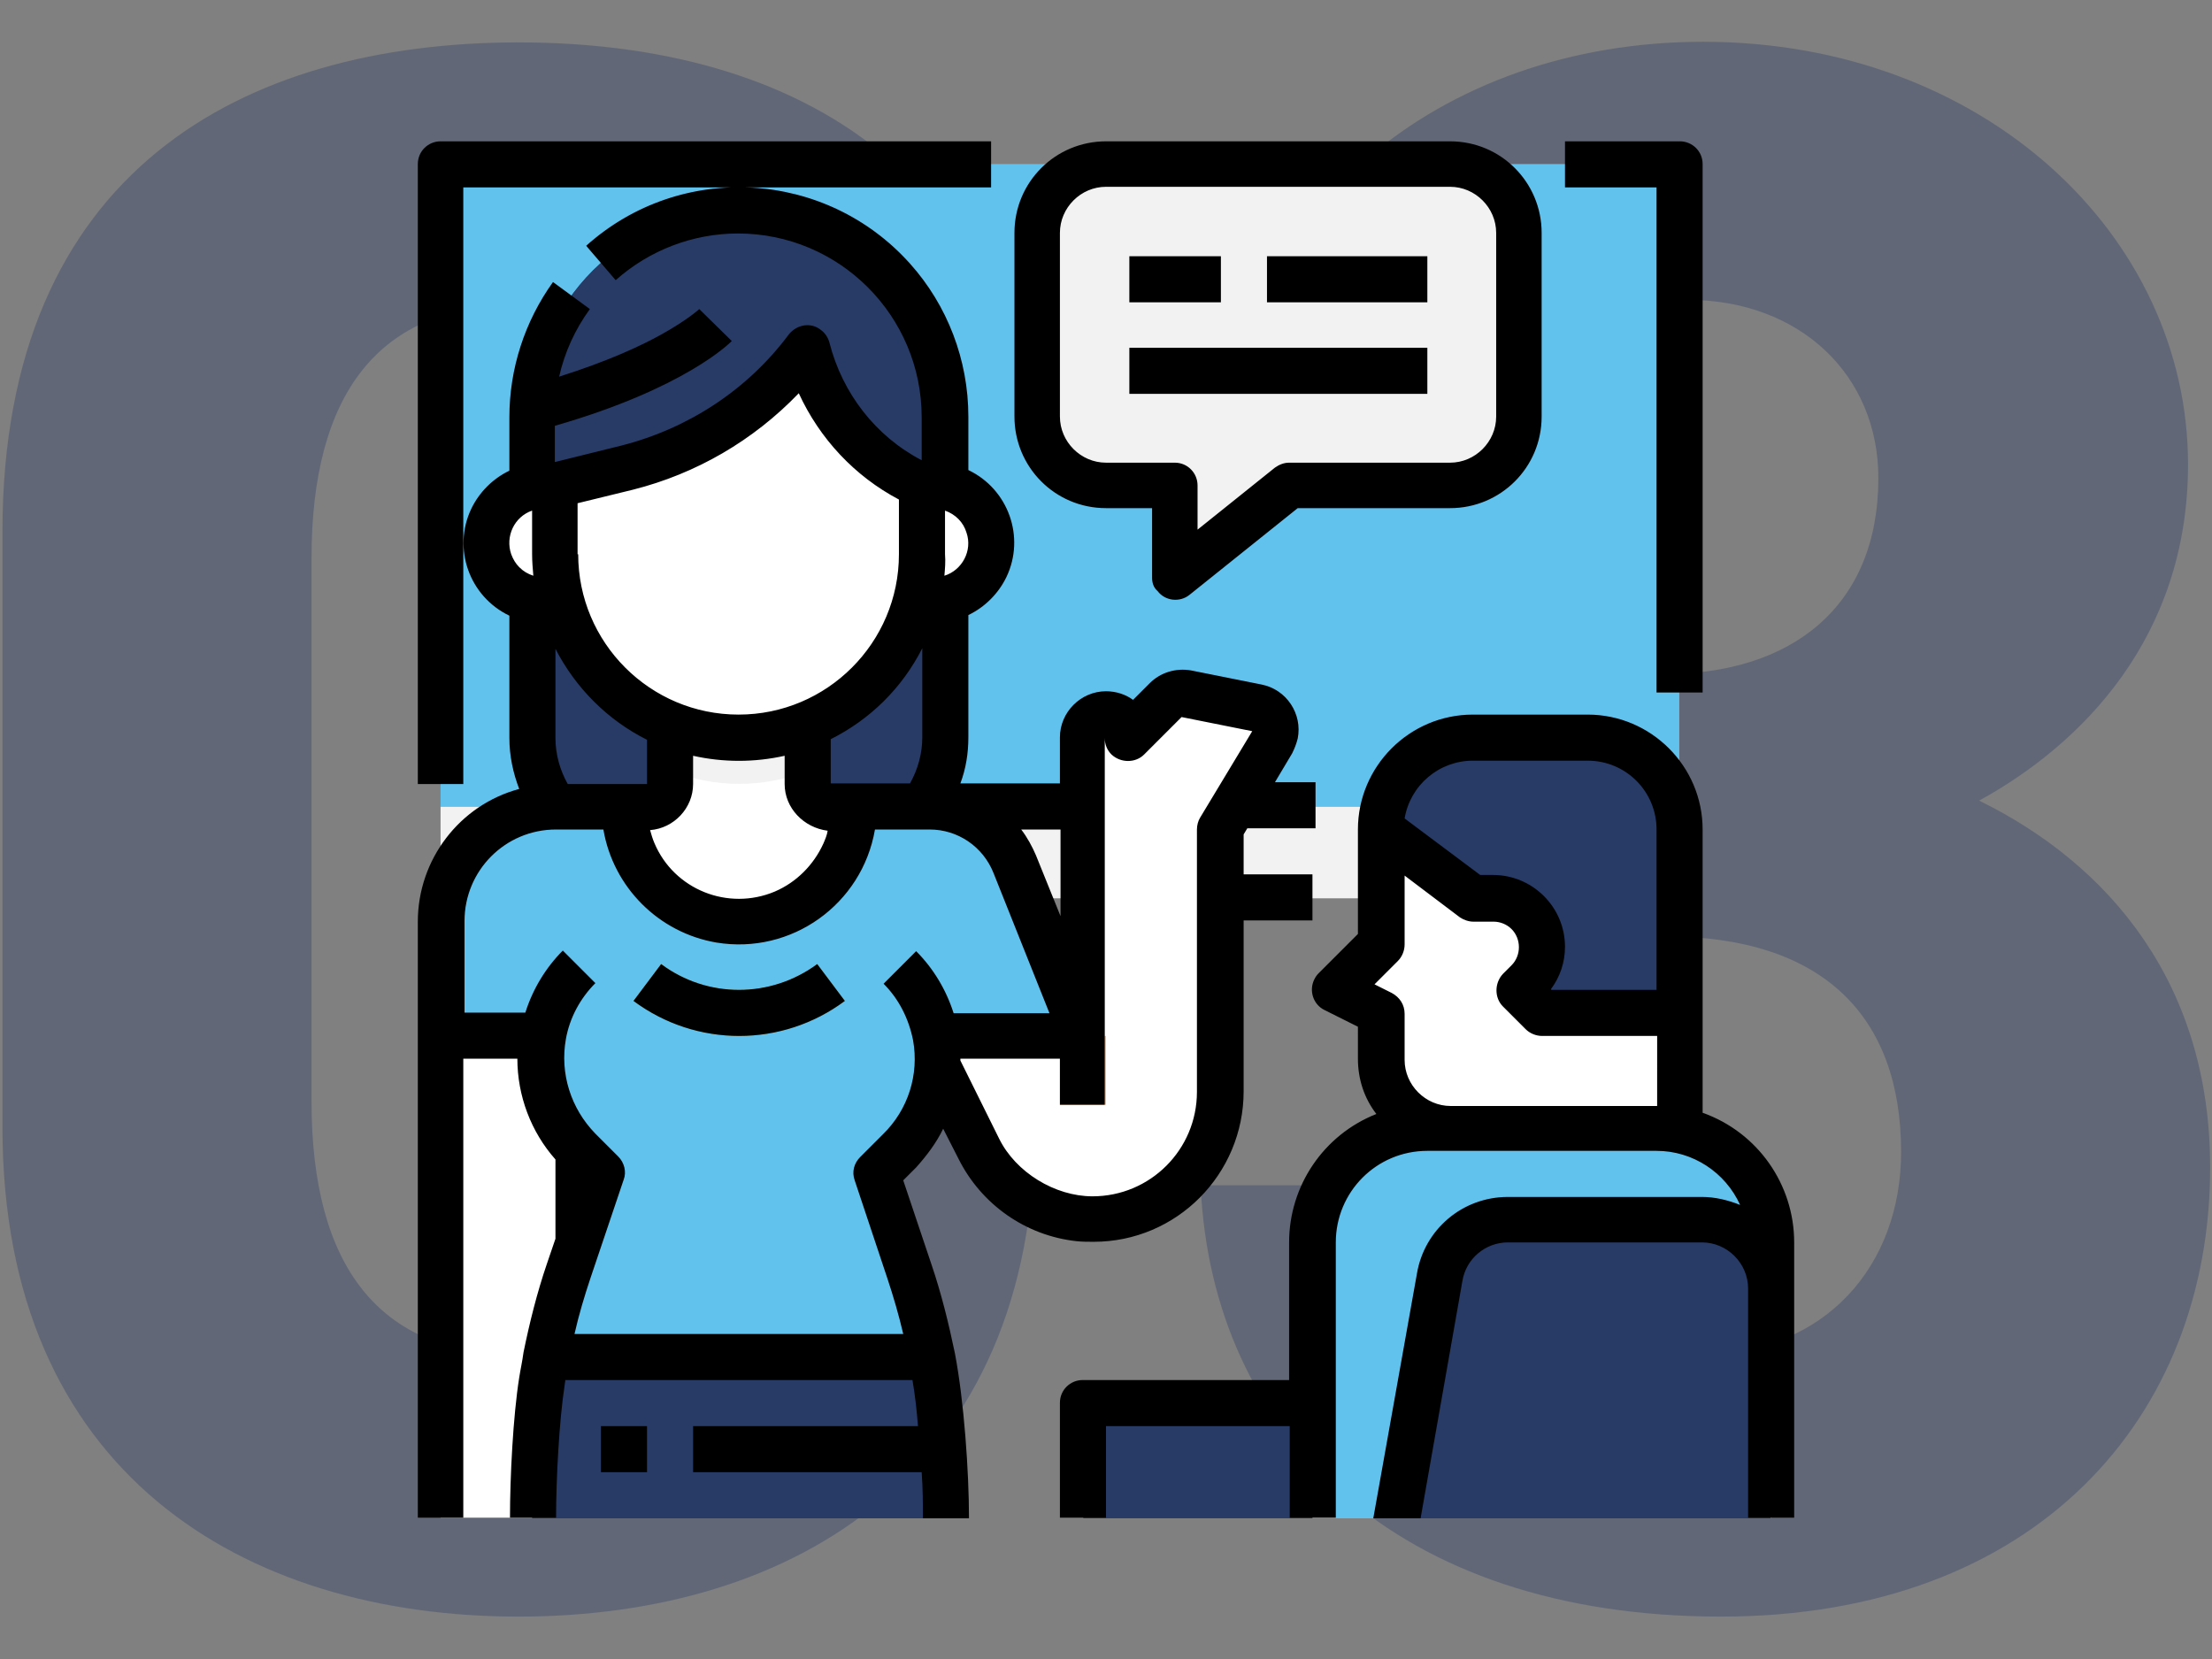
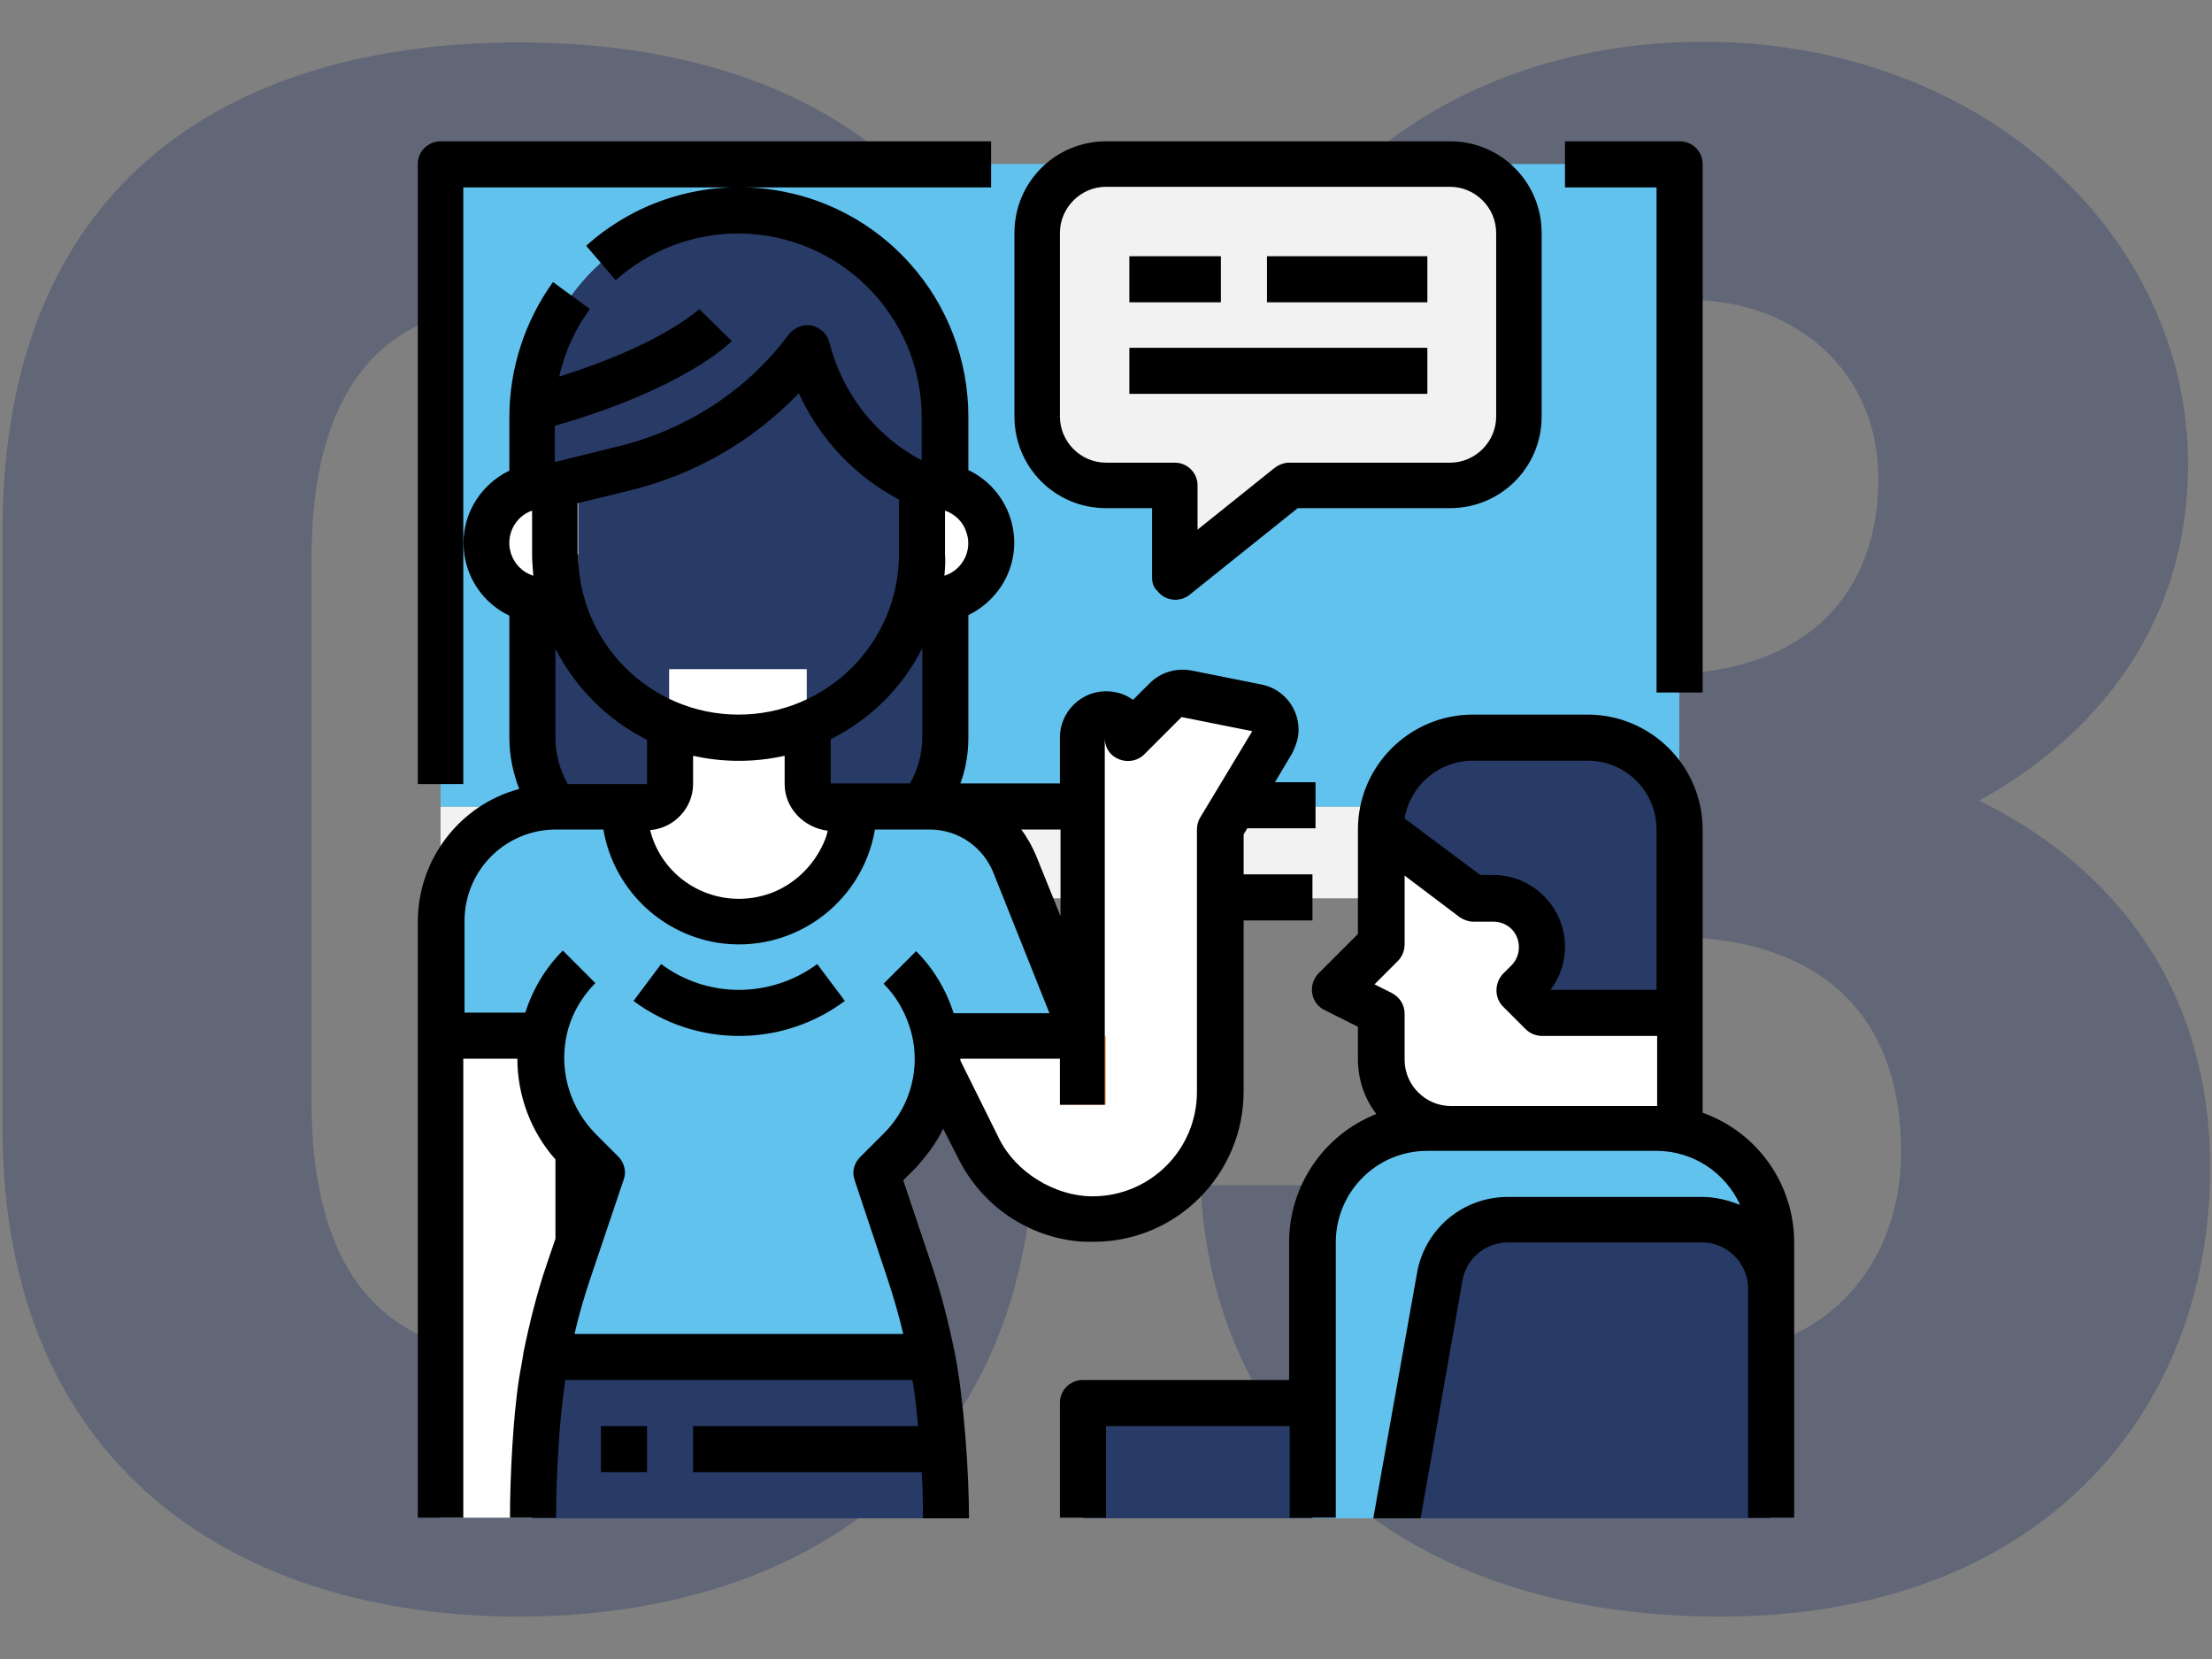
<svg xmlns="http://www.w3.org/2000/svg" version="1.1" id="レイヤー_1" x="0px" y="0px" viewBox="0 0 360 270" style="enable-background:new 0 0 360 270;" xml:space="preserve">
  <rect x="0" y="0" width="360" height="270" fill="#808080" stroke="none" />
  <style type="text/css">
	.st0{opacity:0.35;}
	.st1{fill:#283A66;}
	.st2{fill:#62C2EE;}
	.st3{fill:#F2F2F2;}
	.st4{fill:#FFFFFF;}
	.st5{fill:#FDB683;}
	.st6{fill:#8DA662;}
</style>
  <g class="st0">
    <g>
      <path class="st1" d="M168.4,183.5c0,56.1-39.1,79.6-84,79.6c-44.9,0-84-23.5-84-79.6v-97c0-58.6,39.1-79.6,84-79.6    c44.9,0,84,21,84,79.3V183.5z M84.4,49.6c-22.8,0-33.7,14.5-33.7,41.3v88.3c0,26.8,10.9,41.3,33.7,41.3    c22.4,0,33.3-14.5,33.3-41.3V90.8C117.7,64,106.9,49.6,84.4,49.6z" />
      <path class="st1" d="M252.4,109.7h18.5c20.6,0,34.8-10.9,34.8-31.9c0-16.7-12.7-29-31.1-29c-17.7,0-29,11.2-31.1,26.8h-44.9    c1.8-40.9,35.5-68.8,78.6-68.8c45.6,0,78.9,31.5,78.9,68.8c0,28.2-17.4,45.6-34,54.7c21.4,10.5,37.6,30,37.6,59.7    c0,40.5-28.2,73.1-79.6,73.1c-52.9,0-82.9-29.7-84.7-70.2h44.5c2.5,15.9,14.5,27.5,36.9,27.5c20.3,0,32.6-14.5,32.6-32.9    c0-22.1-12.7-35.1-38.4-35.1h-18.5V109.7z" />
    </g>
  </g>
  <g>
    <rect x="71.7" y="26.7" class="st2" width="201.6" height="104.6" />
    <rect x="71.7" y="131.3" class="st3" width="201.6" height="14.9" />
    <rect x="176.3" y="228.4" class="st1" width="52.3" height="18.7" />
    <rect x="71.7" y="168.6" class="st4" width="22.4" height="78.4" />
    <path class="st4" d="M176.3,120.1v48.5h-26.1l9.2,18.4c3.3,6.5,9.7,10.8,16.9,11.4v0h1.6c11.5,0,20.8-9.3,20.8-20.8V135l8.5-14.1   c1.1-1.8,0.5-4.1-1.3-5.1c-0.4-0.2-0.7-0.4-1.2-0.5l-11.5-2.3c-1.2-0.2-2.5,0.1-3.4,1l-6.1,6.1l0,0c0-2.1-1.7-3.7-3.7-3.7l0,0   C177.9,116.4,176.3,118,176.3,120.1z" />
    <path class="st1" d="M120.3,34.2L120.3,34.2c18.6,0,33.6,15,33.6,33.6v52.3c0,10.3-8.4,18.7-18.7,18.7h-29.9   c-10.3,0-18.7-8.4-18.7-18.7V67.8C86.6,49.2,101.7,34.2,120.3,34.2z" />
    <path class="st2" d="M148,206.9l-3.6-10.9c-1-3.1-0.2-6.4,2.1-8.7l0,0c4.9-4.9,7.1-11.9,5.8-18.7h24l-11.2-28   c-2.3-5.6-7.7-9.4-13.9-9.4H90.4c-10.3,0-18.7,8.4-18.7,18.7v18.7h16.6c-1.2,6.8,1,13.8,5.8,18.7l0,0c2.3,2.3,3.1,5.7,2.1,8.7   l-3.6,10.9c-1.5,4.6-2.8,9.2-3.7,14c-0.3,1.3-0.5,2.7-0.7,4c-1,6.1-1.5,16-1.5,22.2h67.2c0-7.5-0.7-18.8-2.2-26.1   C150.7,216.2,149.5,211.5,148,206.9z" />
    <path class="st1" d="M153.9,247.1H86.6c0-6.2,0.5-16.1,1.5-22.2c0.2-1.4,0.5-2.7,0.7-4h62.8C153.1,228.3,153.9,239.5,153.9,247.1z" />
    <path class="st4" d="M138.9,131.3c0,10.3-8.4,18.7-18.7,18.7s-18.7-8.4-18.7-18.7h3.7c2.1,0,3.7-1.7,3.7-3.7v-18.7h22.4v18.7   c0,2.1,1.7,3.7,3.7,3.7H138.9z" />
-     <path class="st3" d="M131.5,108.9v16.5c-7.2,2.9-15.2,2.9-22.4,0v-16.5H131.5z" />
    <path class="st4" d="M88.5,97.7h5.6V79h-5.6c-5.1,0-9.3,4.2-9.3,9.3l0,0C79.2,93.5,83.4,97.7,88.5,97.7z" />
    <path class="st4" d="M152,79h-5.6v18.7h5.6c5.1,0,9.3-4.2,9.3-9.3l0,0C161.3,83.2,157.1,79,152,79z" />
-     <path class="st4" d="M120.3,49.1L120.3,49.1c16.5,0,29.9,13.4,29.9,29.9v11.2c0,16.5-13.4,29.9-29.9,29.9l0,0   c-16.5,0-29.9-13.4-29.9-29.9V79C90.4,62.5,103.8,49.1,120.3,49.1z" />
    <path class="st1" d="M153.9,67.8V79h-3.7l-1.2-0.6c-8.7-4.4-15.1-12.3-17.5-21.8c-7.2,9.7-17.6,16.5-29.3,19.5l-11.8,3h-3.7V67.8   c0-18.6,15-33.6,33.6-33.6S153.9,49.2,153.9,67.8z" />
    <rect x="172.5" y="168.6" class="st5" width="7.5" height="11.2" />
    <path class="st2" d="M232.3,183.6c-10.3,0-18.7,8.4-18.7,18.7v44.8h74.7v-44.8c0-10.3-8.4-18.7-18.7-18.7H232.3z" />
    <path class="st4" d="M273.4,135h-48.5v18.7l-7.5,7.5l7.5,3.7v7.5c0,6.2,5,11.2,11.2,11.2h37.3V135z" />
    <path class="st1" d="M273.4,164.9H251l-3.7-3.7l1.4-1.4c1.5-1.5,2.3-3.5,2.3-5.6l0,0c0-4.4-3.5-7.9-7.9-7.9l0,0h-3.3L224.8,135   c0-8.3,6.7-14.9,14.9-14.9h18.7c8.3,0,14.9,6.7,14.9,14.9V164.9z" />
    <path class="st1" d="M228.5,247.1h59.7v-37.3c0-6.2-5-11.2-11.2-11.2h-31.6c-5.5,0-10.1,4-11.1,9.4L228.5,247.1z" />
    <path class="st3" d="M236,79h-26.1L191.2,94V79H180c-6.2,0-11.2-5-11.2-11.2V37.9c0-6.2,5-11.2,11.2-11.2h56   c6.2,0,11.2,5,11.2,11.2v29.9C247.2,74,242.2,79,236,79z" />
-     <path class="st6" d="M120.3,168.6c-6.2,0-12.2-2-17.2-5.7l4.5-6c7.5,5.6,17.9,5.6,25.4,0l4.5,6   C132.5,166.6,126.5,168.6,120.3,168.6z" />
    <path d="M75.4,30.5v97.1H68V26.7c0-2.1,1.7-3.7,3.7-3.7h89.6v7.5H75.4z M277.1,112.6V26.7c0-2.1-1.7-3.7-3.7-3.7h-18.7v7.5h14.9   v82.2H277.1z M149.1,190l-2.1,2.1l4.6,13.7c1.6,4.7,2.8,9.6,3.8,14.4c1.5,7.8,2.3,19.4,2.3,26.9h-7.5c0-2.2,0-4.8-0.2-7.5h-37.2   v-7.5h36.6c-0.2-2.6-0.5-5.2-0.9-7.5H92c0,0.3-0.1,0.6-0.1,0.8c-0.9,5.8-1.4,15.4-1.4,21.6h-7.5c0-6.6,0.5-16.5,1.5-22.8   c0.2-1.3,0.5-2.6,0.7-4.1c1-4.9,2.2-9.7,3.8-14.4l1.4-4.1v-12.9c-4-4.5-6.2-10.4-6.2-16.4h-8.8v74.7H68V150   c0-10.1,6.8-19,16.5-21.6c-1-2.6-1.6-5.4-1.6-8.3v-19.9c-6.5-3.1-9.3-10.9-6.2-17.4c1.3-2.7,3.5-4.9,6.2-6.2v-8.7   c0-7.9,2.5-15.6,7.1-22l6,4.4c-2.4,3.3-4.1,7-5,11c7.9-2.5,13.3-5,16.7-6.9c4.3-2.4,6.1-4.1,6.1-4.1l5.3,5.2   c-0.3,0.3-7.6,7.7-28.8,13.8v5.9l10.9-2.7c10.9-2.8,20.5-9.1,27.2-18.1c1.3-1.6,3.6-2,5.2-0.7c0.7,0.5,1.2,1.3,1.4,2.1   c2.1,8.2,7.5,15.2,15,19.1v-7c0-16.5-13.4-29.9-29.9-29.9c-7.3,0-14.4,2.7-19.9,7.6L95.4,40c15.4-13.8,39-12.4,52.7,2.9   c6.1,6.8,9.5,15.7,9.5,24.9v8.7c6.5,3.1,9.3,10.9,6.2,17.4c-1.3,2.7-3.5,4.9-6.2,6.2v19.9c0,2.6-0.4,5.1-1.3,7.5h16.2v-7.5   c0-4.1,3.4-7.5,7.5-7.5c1.6,0,3.2,0.5,4.4,1.4l2.7-2.7c1.8-1.8,4.3-2.5,6.7-2.1l11.5,2.3c4.1,0.8,6.7,4.8,5.9,8.8   c-0.2,0.8-0.5,1.6-0.9,2.4l-2.8,4.7h6.6v7.5H203l-0.6,1v6.5h11.2v7.5h-11.2v27.8c0,13.5-10.9,24.5-24.4,24.5c-0.9,0-1.9,0-2.8-0.1   c-8.3-0.9-15.5-6-19.2-13.4l-2.5-4.9C152.4,186,150.8,188.1,149.1,190z M172.5,179.8v-7.5h-16.2c0,0.1,0,0.2,0,0.3l6.3,12.7   c2.7,5.5,9.1,9.4,15.2,9.4c9.4,0,17-7.6,17-17l0,0V135c0-0.7,0.2-1.4,0.5-1.9l8.5-14.1l-11.5-2.3l-6.1,6.1c-1.4,1.4-3.8,1.4-5.3,0   c-0.7-0.7-1.1-1.6-1.1-2.7v59.7H172.5z M166.2,135c1,1.3,1.8,2.8,2.4,4.2l4,9.9V135H166.2z M153.7,93.7c2.9-0.9,4.6-4.1,3.6-7   c-0.5-1.7-1.8-3-3.5-3.6v7.1C153.9,91.4,153.8,92.5,153.7,93.7L153.7,93.7z M94.1,90.2c0,14.4,11.7,26.1,26.1,26.1   s26.1-11.7,26.1-26.1v-8.9c-7.2-3.8-12.9-9.9-16.3-17.3c-7.4,7.7-16.7,13.1-27,15.7l-9,2.2V90.2z M135.2,120.3v7.2h12.9   c1.3-2.3,2-4.9,2-7.5v-14.5C146.8,112,141.6,117.1,135.2,120.3z M127.7,127.6V123c-4.9,1.1-10,1.1-14.9,0v4.6c0,3.9-3.1,7.2-7,7.5   c0.2,0.7,0.4,1.4,0.7,2.1c3.2,7.6,12,11.1,19.6,7.9c3.5-1.5,6.3-4.3,7.9-7.8c0.3-0.7,0.6-1.4,0.7-2.1   C130.8,134.7,127.7,131.5,127.7,127.6z M90.4,120.1c0,2.6,0.7,5.2,2,7.5h12.9v-7.2c-6.4-3.2-11.6-8.4-14.9-14.8V120.1z M84.5,92.3   c0.7,0.7,1.4,1.1,2.3,1.4c-0.1-1.2-0.2-2.3-0.2-3.5v-7.1c-2.9,1-4.4,4.2-3.4,7.1C83.5,91,83.9,91.7,84.5,92.3z M148.6,169.3   L148.6,169.3c-0.7-3.5-2.3-6.7-4.8-9.2l5.3-5.3c2.8,2.8,4.9,6.3,6.1,10.1h15.6l-9.1-22.8c-1.7-4.3-5.8-7.1-10.4-7.1h-8.9   c-2.1,12.2-13.6,20.4-25.8,18.4c-9.4-1.6-16.8-9-18.4-18.4h-7.7c-8.3,0-14.9,6.7-14.9,14.9v14.9h9.9c1.2-3.8,3.3-7.3,6.1-10.1   l5.3,5.3c-2.5,2.5-4.2,5.7-4.8,9.1c0,0,0,0,0,0c-1,5.6,0.8,11.3,4.8,15.4l3.7,3.7c1,1,1.4,2.5,0.9,3.8L96.1,208c-1,3-1.9,6-2.6,9.1   H147c-0.7-3-1.6-6.1-2.6-9.1l-5.3-15.9c-0.5-1.4-0.1-2.8,0.9-3.8l3.7-3.7C147.8,180.6,149.6,174.9,148.6,169.3z M292,202.2v44.8   h-7.5v-37.3c0-4.1-3.4-7.5-7.5-7.5h-31.6c-3.6,0-6.8,2.6-7.4,6.3l-6.8,38.6h-7.7l7.1-39.8c1.2-7.2,7.4-12.5,14.8-12.5h31.6   c2.1,0,4.2,0.5,6.2,1.3c-2.4-5.3-7.7-8.8-13.6-8.8h-37.3c-8.3,0-14.9,6.7-14.9,14.9v44.8h-7.5v-14.9H180v14.9h-7.5v-18.7   c0-2.1,1.7-3.7,3.7-3.7h33.6v-22.4c0-9.2,5.6-17.5,14.2-20.9c-2-2.6-3-5.7-3-9v-5.2l-5.4-2.7c-1.9-0.9-2.6-3.2-1.7-5   c0.2-0.4,0.4-0.7,0.7-1l6.4-6.4V135c0-10.3,8.4-18.7,18.7-18.7h18.7c10.3,0,18.7,8.4,18.7,18.7v46.1   C286.1,184.3,292,192.8,292,202.2z M269.6,168.6H251c-1,0-2-0.4-2.7-1.1l-3.7-3.7c-1.4-1.4-1.4-3.8,0-5.3l0,0l1.4-1.4   c1.6-1.6,1.6-4.3,0-5.9c-0.8-0.8-1.9-1.2-2.9-1.2h-3.3c-0.8,0-1.6-0.3-2.2-0.7l-9-6.8v11.2c0,1-0.4,2-1.1,2.7l-3.8,3.8l2.8,1.4   c1.3,0.7,2.1,1.9,2.1,3.4v7.5c0,4.1,3.4,7.5,7.5,7.5h33.6V168.6z M269.6,135c0-6.2-5-11.2-11.2-11.2h-18.7c-5.5,0-10.2,4-11.1,9.4   l12.3,9.2h2.1c6.4,0,11.7,5.2,11.7,11.7c0,2.5-0.8,4.9-2.3,6.9l0.1,0.1h17.1V135z M187.5,94V82.7H180c-8.3,0-14.9-6.7-14.9-14.9   V37.9c0-8.3,6.7-14.9,14.9-14.9h56c8.3,0,14.9,6.7,14.9,14.9v29.9c0,8.3-6.7,14.9-14.9,14.9h-24.8l-17.6,14.1c-1.6,1.3-4,1-5.2-0.6   C187.7,95.6,187.5,94.8,187.5,94z M191.2,75.3c2.1,0,3.7,1.7,3.7,3.7v7.2l12.6-10.1c0.7-0.5,1.5-0.8,2.3-0.8H236   c4.1,0,7.5-3.4,7.5-7.5V37.9c0-4.1-3.4-7.5-7.5-7.5h-56c-4.1,0-7.5,3.4-7.5,7.5v29.9c0,4.1,3.4,7.5,7.5,7.5H191.2z M198.7,41.7   h-14.9v7.5h14.9V41.7z M232.3,41.7h-26.1v7.5h26.1V41.7z M232.3,56.6h-48.5v7.5h48.5V56.6z M107.6,156.9l-4.5,6   c10.2,7.6,24.2,7.6,34.4,0l-4.5-6C125.4,162.5,115.1,162.5,107.6,156.9z M97.8,239.6h7.5v-7.5h-7.5V239.6z" />
  </g>
</svg>